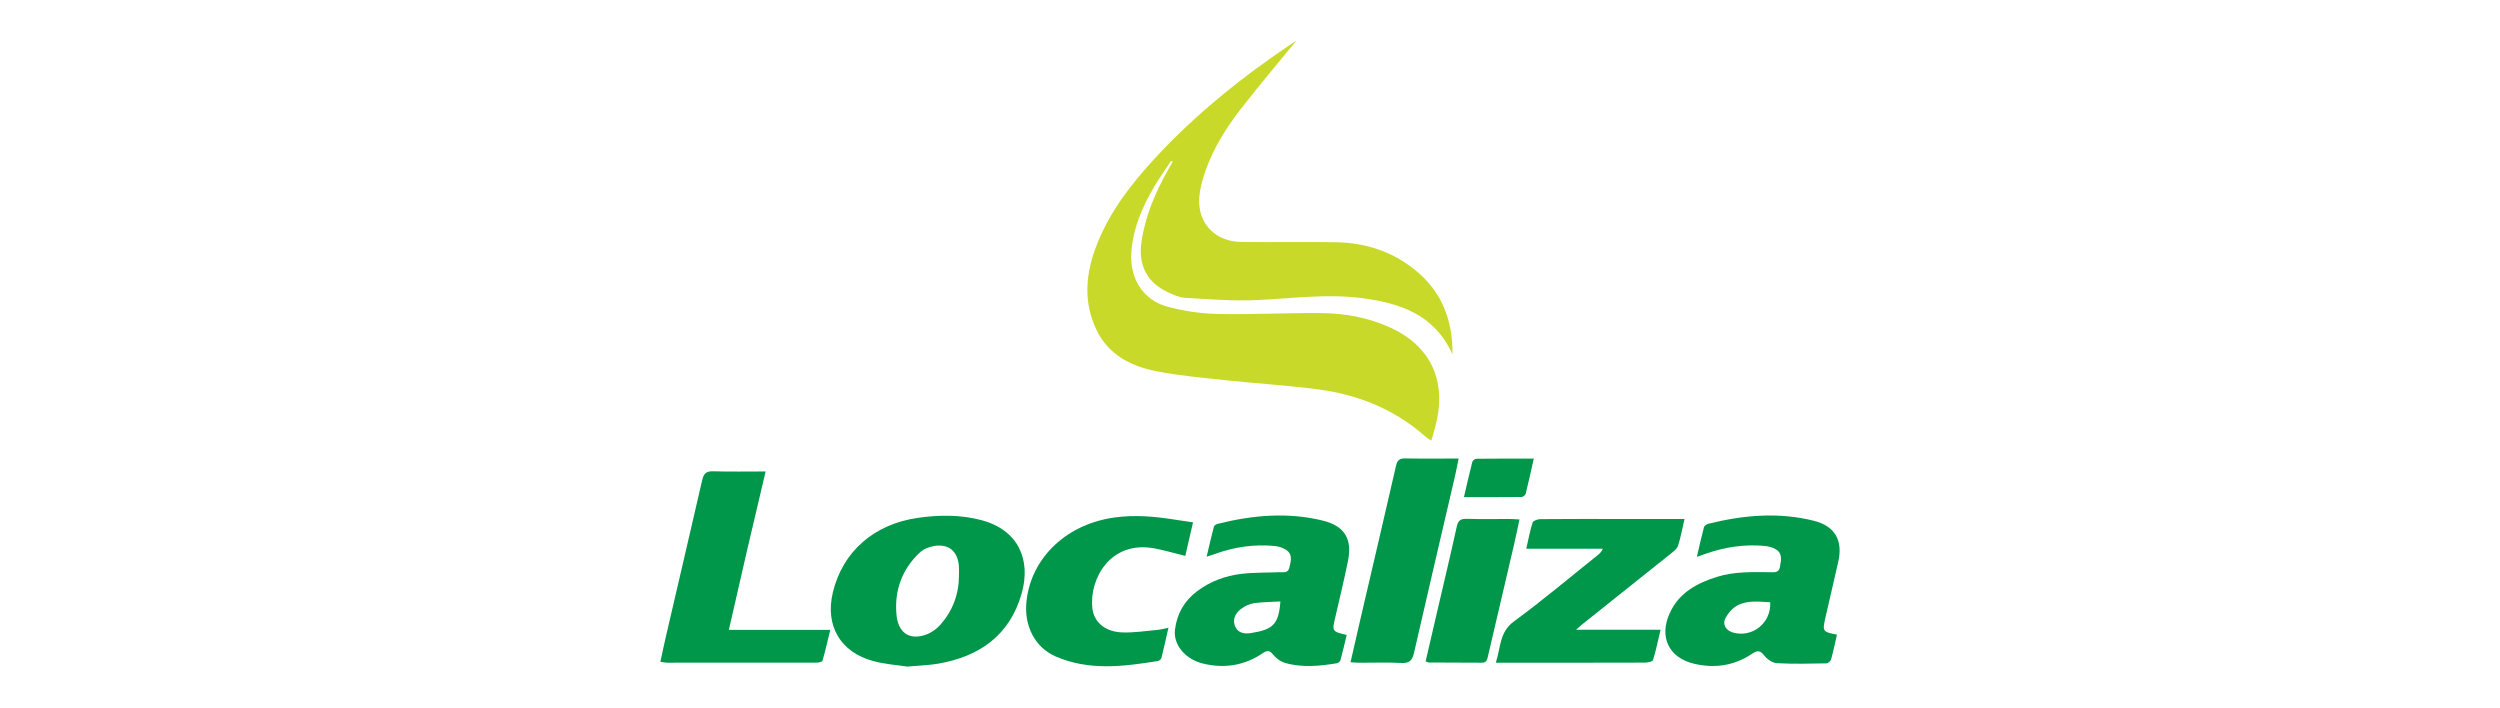
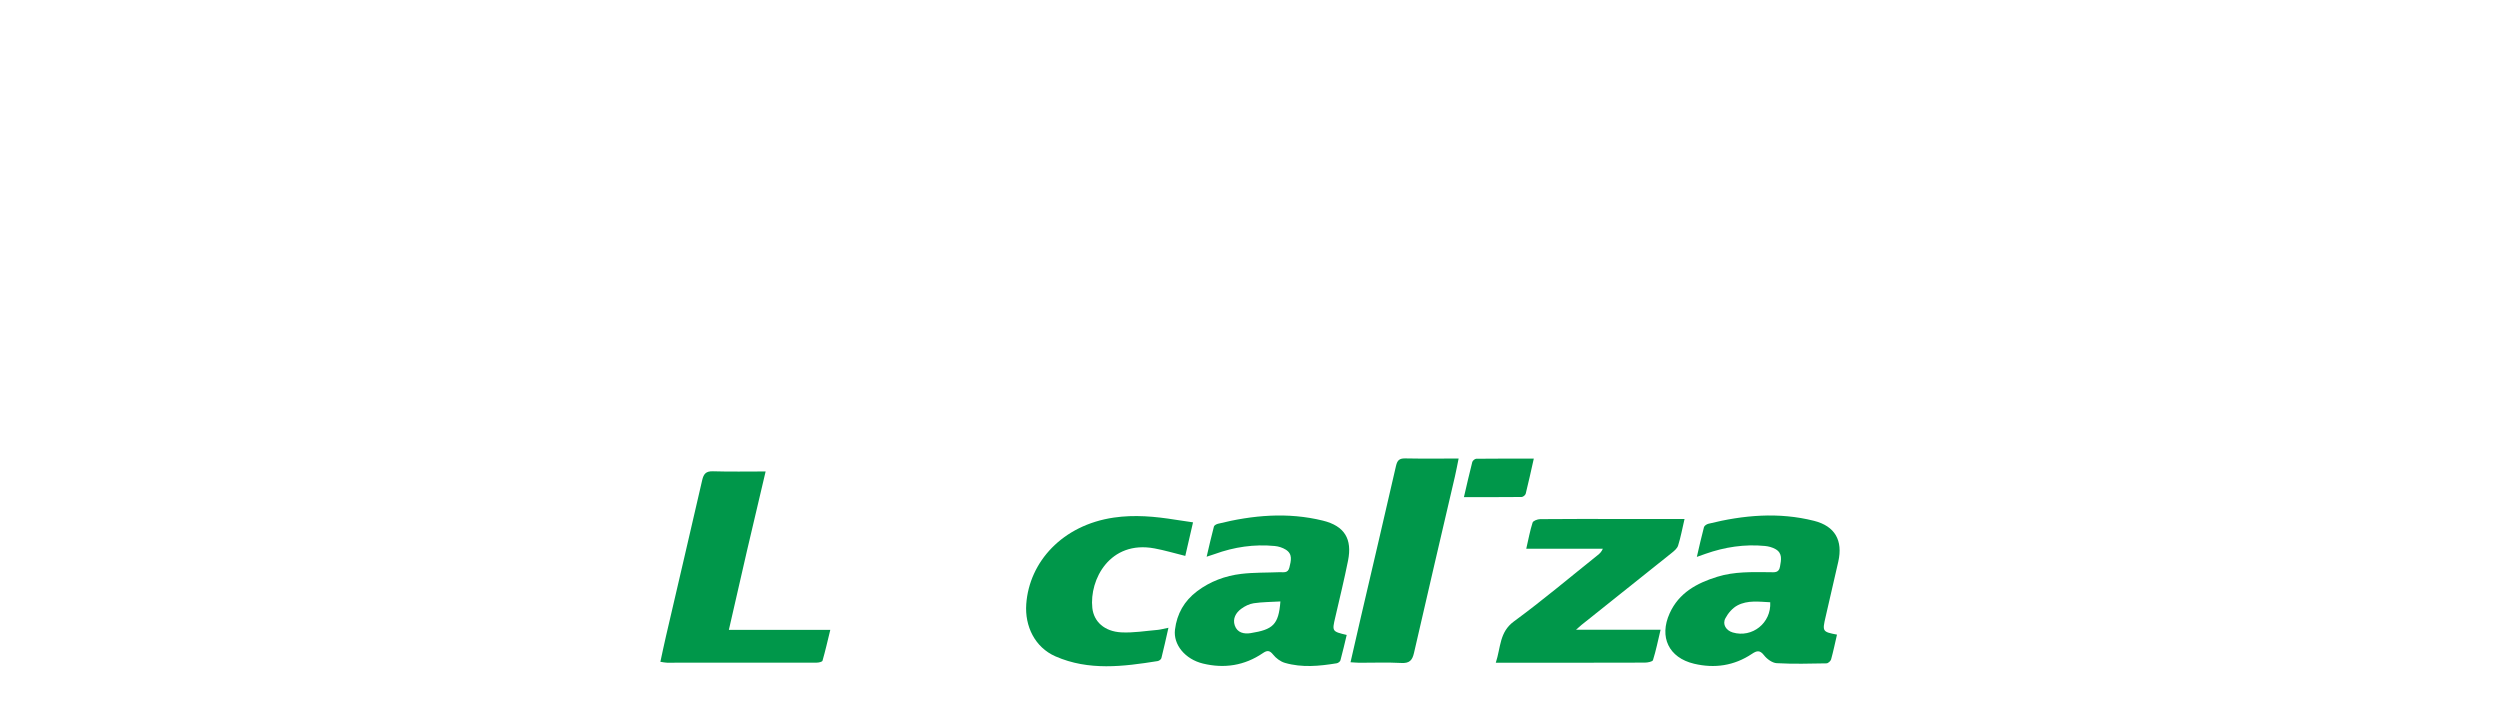
<svg xmlns="http://www.w3.org/2000/svg" width="318" height="90" viewBox="0 0 318 90" fill="none">
-   <path d="M164.865 5.212C162.52 8.084 160.115 10.918 157.837 13.852C155.952 16.278 154.317 18.887 153.312 21.808C152.881 23.06 152.511 24.422 152.534 25.726C152.59 28.692 154.802 30.731 157.855 30.774C161.86 30.833 165.867 30.754 169.872 30.81C173.645 30.863 177.098 31.97 180.039 34.371C183.333 37.057 184.802 40.607 184.756 45.066C182.412 39.926 177.996 38.536 173.165 37.914C168.76 37.347 164.37 37.957 159.97 38.166C156.896 38.314 153.799 38.057 150.718 37.883C149.968 37.84 149.208 37.477 148.509 37.148C145.858 35.896 144.774 33.674 145.193 30.776C145.672 27.468 146.958 24.476 148.58 21.601C148.774 21.257 148.973 20.918 149.167 20.576C149.103 20.535 149.037 20.494 148.973 20.451C148.231 21.581 147.437 22.683 146.756 23.846C145.259 26.399 144.116 29.073 143.907 32.095C143.68 35.34 145.325 38.138 148.468 38.998C150.554 39.567 152.766 39.891 154.929 39.937C159.334 40.031 163.747 39.781 168.155 39.827C171.14 39.858 174.073 40.406 176.818 41.651C181.812 43.918 183.924 48.168 182.754 53.527C182.575 54.341 182.32 55.137 182.067 56.055C181.741 55.836 181.524 55.724 181.348 55.565C177.484 52.119 172.889 50.242 167.831 49.551C163.936 49.02 159.998 48.803 156.085 48.382C153.075 48.058 150.044 47.798 147.083 47.217C143.828 46.576 140.966 45.12 139.446 41.901C137.867 38.562 138.063 35.172 139.272 31.779C140.871 27.3 143.703 23.609 146.876 20.165C152.138 14.454 158.179 9.653 164.617 5.337C164.712 5.273 164.824 5.233 164.865 5.212Z" fill="#C8D929" />
-   <path d="M115.393 84.788C114.234 84.609 112.635 84.5 111.112 84.097C106.886 82.979 104.924 79.577 105.942 75.347C107.189 70.156 111.181 66.652 116.79 65.866C119.499 65.486 122.198 65.453 124.879 66.175C129.555 67.435 131.159 71.215 129.963 75.465C128.455 80.821 124.583 83.523 119.285 84.428C118.147 84.622 116.984 84.645 115.393 84.788ZM121.979 73.22C121.979 72.814 122.007 72.406 121.974 72.006C121.818 70.118 120.686 69.151 118.829 69.45C118.186 69.554 117.466 69.843 117 70.281C114.745 72.394 113.768 75.087 114.025 78.123C114.222 80.424 115.569 81.393 117.553 80.806C118.316 80.579 119.094 80.059 119.622 79.459C121.178 77.694 121.974 75.587 121.979 73.22Z" fill="#00974A" />
  <path d="M171.3 80.765C171.039 81.839 170.797 82.923 170.504 83.992C170.46 84.153 170.21 84.339 170.032 84.369C167.833 84.729 165.616 84.948 163.438 84.316C162.879 84.153 162.31 83.729 161.943 83.267C161.494 82.706 161.178 82.706 160.632 83.079C158.303 84.665 155.734 85.063 153.02 84.405C150.722 83.846 149.225 81.979 149.457 80.094C149.704 78.069 150.638 76.434 152.273 75.202C153.939 73.947 155.847 73.243 157.885 72.998C159.492 72.806 161.127 72.852 162.747 72.783C163.247 72.763 163.826 72.959 164.012 72.181C164.216 71.332 164.458 70.483 163.553 69.916C163.147 69.661 162.634 69.498 162.157 69.452C159.535 69.2 156.984 69.575 154.51 70.475C154.252 70.569 153.987 70.648 153.485 70.814C153.814 69.414 154.089 68.189 154.411 66.975C154.451 66.82 154.729 66.672 154.923 66.623C159.344 65.524 163.803 65.121 168.277 66.225C171.027 66.904 172.027 68.554 171.468 71.327C170.983 73.743 170.397 76.138 169.843 78.538C169.43 80.306 169.43 80.324 171.3 80.765ZM162.867 76.505C161.688 76.574 160.571 76.571 159.476 76.732C158.918 76.814 158.339 77.099 157.88 77.441C157.196 77.946 156.77 78.694 157.063 79.561C157.38 80.495 158.255 80.668 159.076 80.535C161.905 80.081 162.642 79.482 162.867 76.505Z" fill="#00974A" />
  <path d="M233.665 80.724C233.422 81.778 233.203 82.839 232.915 83.877C232.856 84.089 232.537 84.374 232.333 84.379C230.221 84.415 228.106 84.474 225.999 84.356C225.433 84.326 224.755 83.831 224.385 83.351C223.846 82.653 223.454 82.767 222.841 83.175C220.581 84.686 218.089 85.048 215.48 84.425C212.263 83.657 211.018 81.033 212.38 78.015C213.562 75.398 215.834 74.176 218.423 73.37C220.615 72.686 222.869 72.768 225.122 72.783C225.673 72.788 226.27 72.911 226.413 72.087C226.561 71.235 226.772 70.368 225.834 69.842C225.438 69.62 224.959 69.49 224.505 69.447C221.91 69.199 219.393 69.582 216.944 70.444C216.656 70.546 216.37 70.648 215.839 70.837C216.166 69.442 216.426 68.24 216.745 67.054C216.793 66.871 217.089 66.677 217.306 66.623C221.76 65.516 226.249 65.113 230.752 66.251C233.415 66.924 234.437 68.751 233.83 71.444C233.302 73.788 232.759 76.13 232.216 78.469C231.787 80.319 231.81 80.37 233.665 80.724ZM225.173 76.607C223.757 76.541 222.293 76.319 220.99 77.015C220.362 77.352 219.803 78.007 219.467 78.65C219.061 79.428 219.564 80.204 220.41 80.451C222.877 81.173 225.318 79.25 225.173 76.607Z" fill="#00974A" />
  <path d="M214.273 66.016C213.977 67.287 213.781 68.363 213.454 69.399C213.337 69.769 212.947 70.09 212.615 70.353C208.809 73.403 204.991 76.439 201.177 79.482C201.012 79.615 200.856 79.763 200.466 80.105C204.154 80.105 207.588 80.105 211.225 80.105C210.886 81.53 210.636 82.77 210.258 83.969C210.195 84.168 209.575 84.285 209.212 84.285C203.516 84.306 197.82 84.298 192.127 84.298C191.573 84.298 191.02 84.298 190.265 84.298C190.91 82.349 190.704 80.416 192.573 79.043C196.226 76.365 199.695 73.434 203.238 70.605C203.476 70.416 203.7 70.212 203.884 69.797C200.693 69.797 197.502 69.797 194.14 69.797C194.425 68.559 194.617 67.493 194.946 66.473C195.022 66.241 195.578 66.037 195.915 66.034C199.2 66.001 202.486 66.014 205.771 66.014C208.213 66.014 210.654 66.014 213.095 66.014C213.437 66.016 213.773 66.016 214.273 66.016Z" fill="#00974A" />
  <path d="M92.711 80.123C97.009 80.123 101.182 80.123 105.613 80.123C105.261 81.559 104.978 82.811 104.623 84.043C104.583 84.186 104.146 84.288 103.891 84.288C97.542 84.301 91.191 84.301 84.842 84.296C84.602 84.296 84.362 84.232 84 84.181C84.245 83.053 84.464 81.992 84.709 80.939C86.247 74.317 87.798 67.698 89.319 61.071C89.5 60.282 89.796 59.923 90.678 59.948C92.859 60.014 95.045 59.971 97.387 59.971C96.583 63.389 95.793 66.713 95.02 70.039C94.252 73.343 93.504 76.651 92.711 80.123Z" fill="#00974A" />
  <path d="M148.626 79.852C148.307 81.255 148.039 82.492 147.728 83.716C147.687 83.874 147.434 84.061 147.256 84.089C142.884 84.787 138.494 85.346 134.259 83.492C131.632 82.339 130.339 79.648 130.54 76.837C130.925 71.47 135.134 66.794 141.677 65.837C144.317 65.452 146.909 65.692 149.508 66.108C150.21 66.22 150.911 66.317 151.753 66.442C151.411 67.924 151.095 69.299 150.768 70.712C149.386 70.37 148.136 69.995 146.86 69.758C141.18 68.694 138.547 73.714 138.945 77.342C139.136 79.076 140.481 80.321 142.626 80.436C144.164 80.517 145.72 80.252 147.266 80.12C147.654 80.081 148.039 79.969 148.626 79.852Z" fill="#00974A" />
-   <path d="M171.786 84.239C172.24 82.26 172.666 80.38 173.102 78.505C174.594 72.095 176.104 65.687 177.569 59.272C177.732 58.56 177.995 58.295 178.737 58.31C180.951 58.353 183.165 58.325 185.537 58.325C185.361 59.18 185.231 59.902 185.065 60.614C183.328 68.088 181.571 75.556 179.864 83.038C179.645 83.997 179.288 84.385 178.25 84.331C176.472 84.234 174.686 84.308 172.903 84.303C172.569 84.298 172.232 84.262 171.786 84.239Z" fill="#00974A" />
-   <path d="M181.34 84.125C181.85 81.926 182.347 79.773 182.847 77.623C183.674 74.07 184.523 70.519 185.306 66.955C185.477 66.175 185.824 65.978 186.571 65.999C188.416 66.05 190.26 66.011 192.107 66.017C192.443 66.017 192.778 66.05 193.278 66.078C193.03 67.231 192.818 68.284 192.574 69.33C191.477 74.036 190.37 78.743 189.275 83.449C189.171 83.898 189.099 84.301 188.495 84.298C186.245 84.281 183.993 84.283 181.743 84.27C181.653 84.27 181.569 84.212 181.34 84.125Z" fill="#00974A" />
+   <path d="M171.786 84.239C172.24 82.26 172.666 80.38 173.102 78.505C174.594 72.095 176.104 65.687 177.569 59.272C177.732 58.56 177.995 58.295 178.737 58.31C180.951 58.353 183.165 58.325 185.537 58.325C185.361 59.18 185.231 59.902 185.065 60.614C183.328 68.088 181.571 75.556 179.864 83.038C179.645 83.997 179.288 84.385 178.25 84.331C176.472 84.234 174.686 84.308 172.903 84.303C172.569 84.298 172.232 84.262 171.786 84.239" fill="#00974A" />
  <path d="M186.212 63.233C186.582 61.652 186.906 60.205 187.273 58.772C187.319 58.596 187.602 58.356 187.778 58.353C190.171 58.325 192.566 58.336 195.099 58.336C194.742 59.915 194.431 61.361 194.071 62.797C194.028 62.976 193.734 63.215 193.553 63.218C191.161 63.243 188.768 63.233 186.212 63.233Z" fill="#00974A" />
</svg>